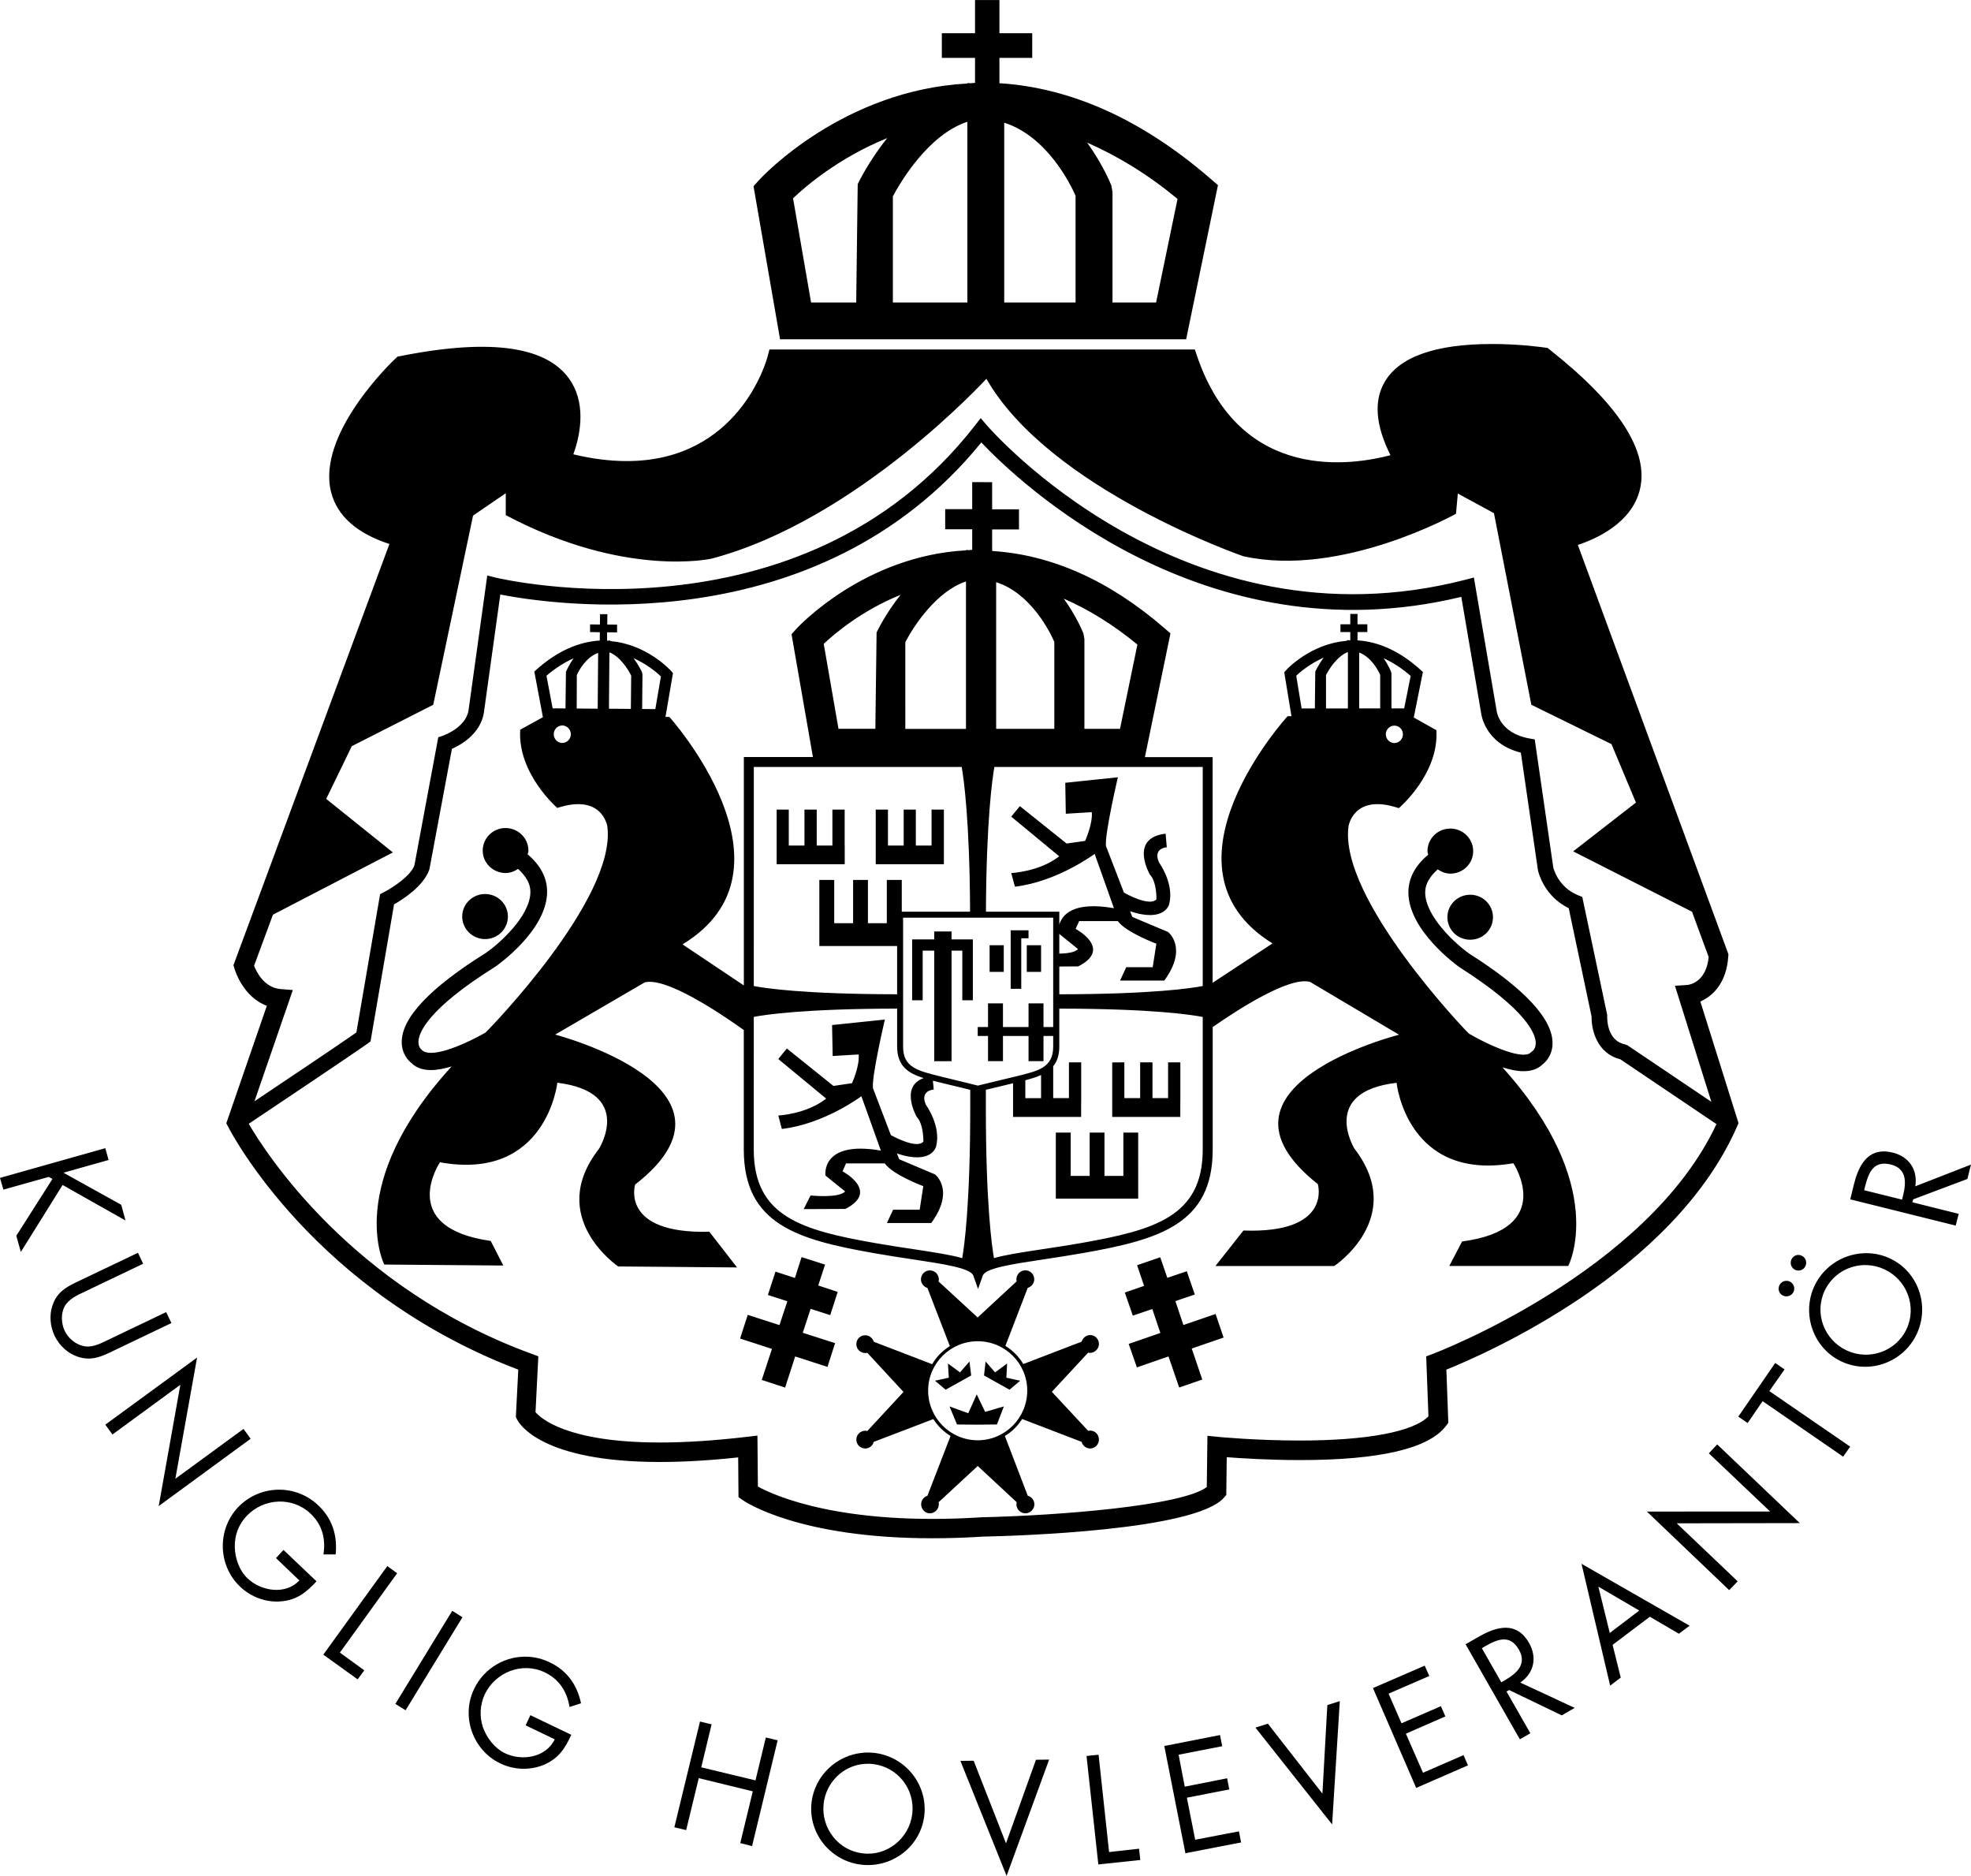
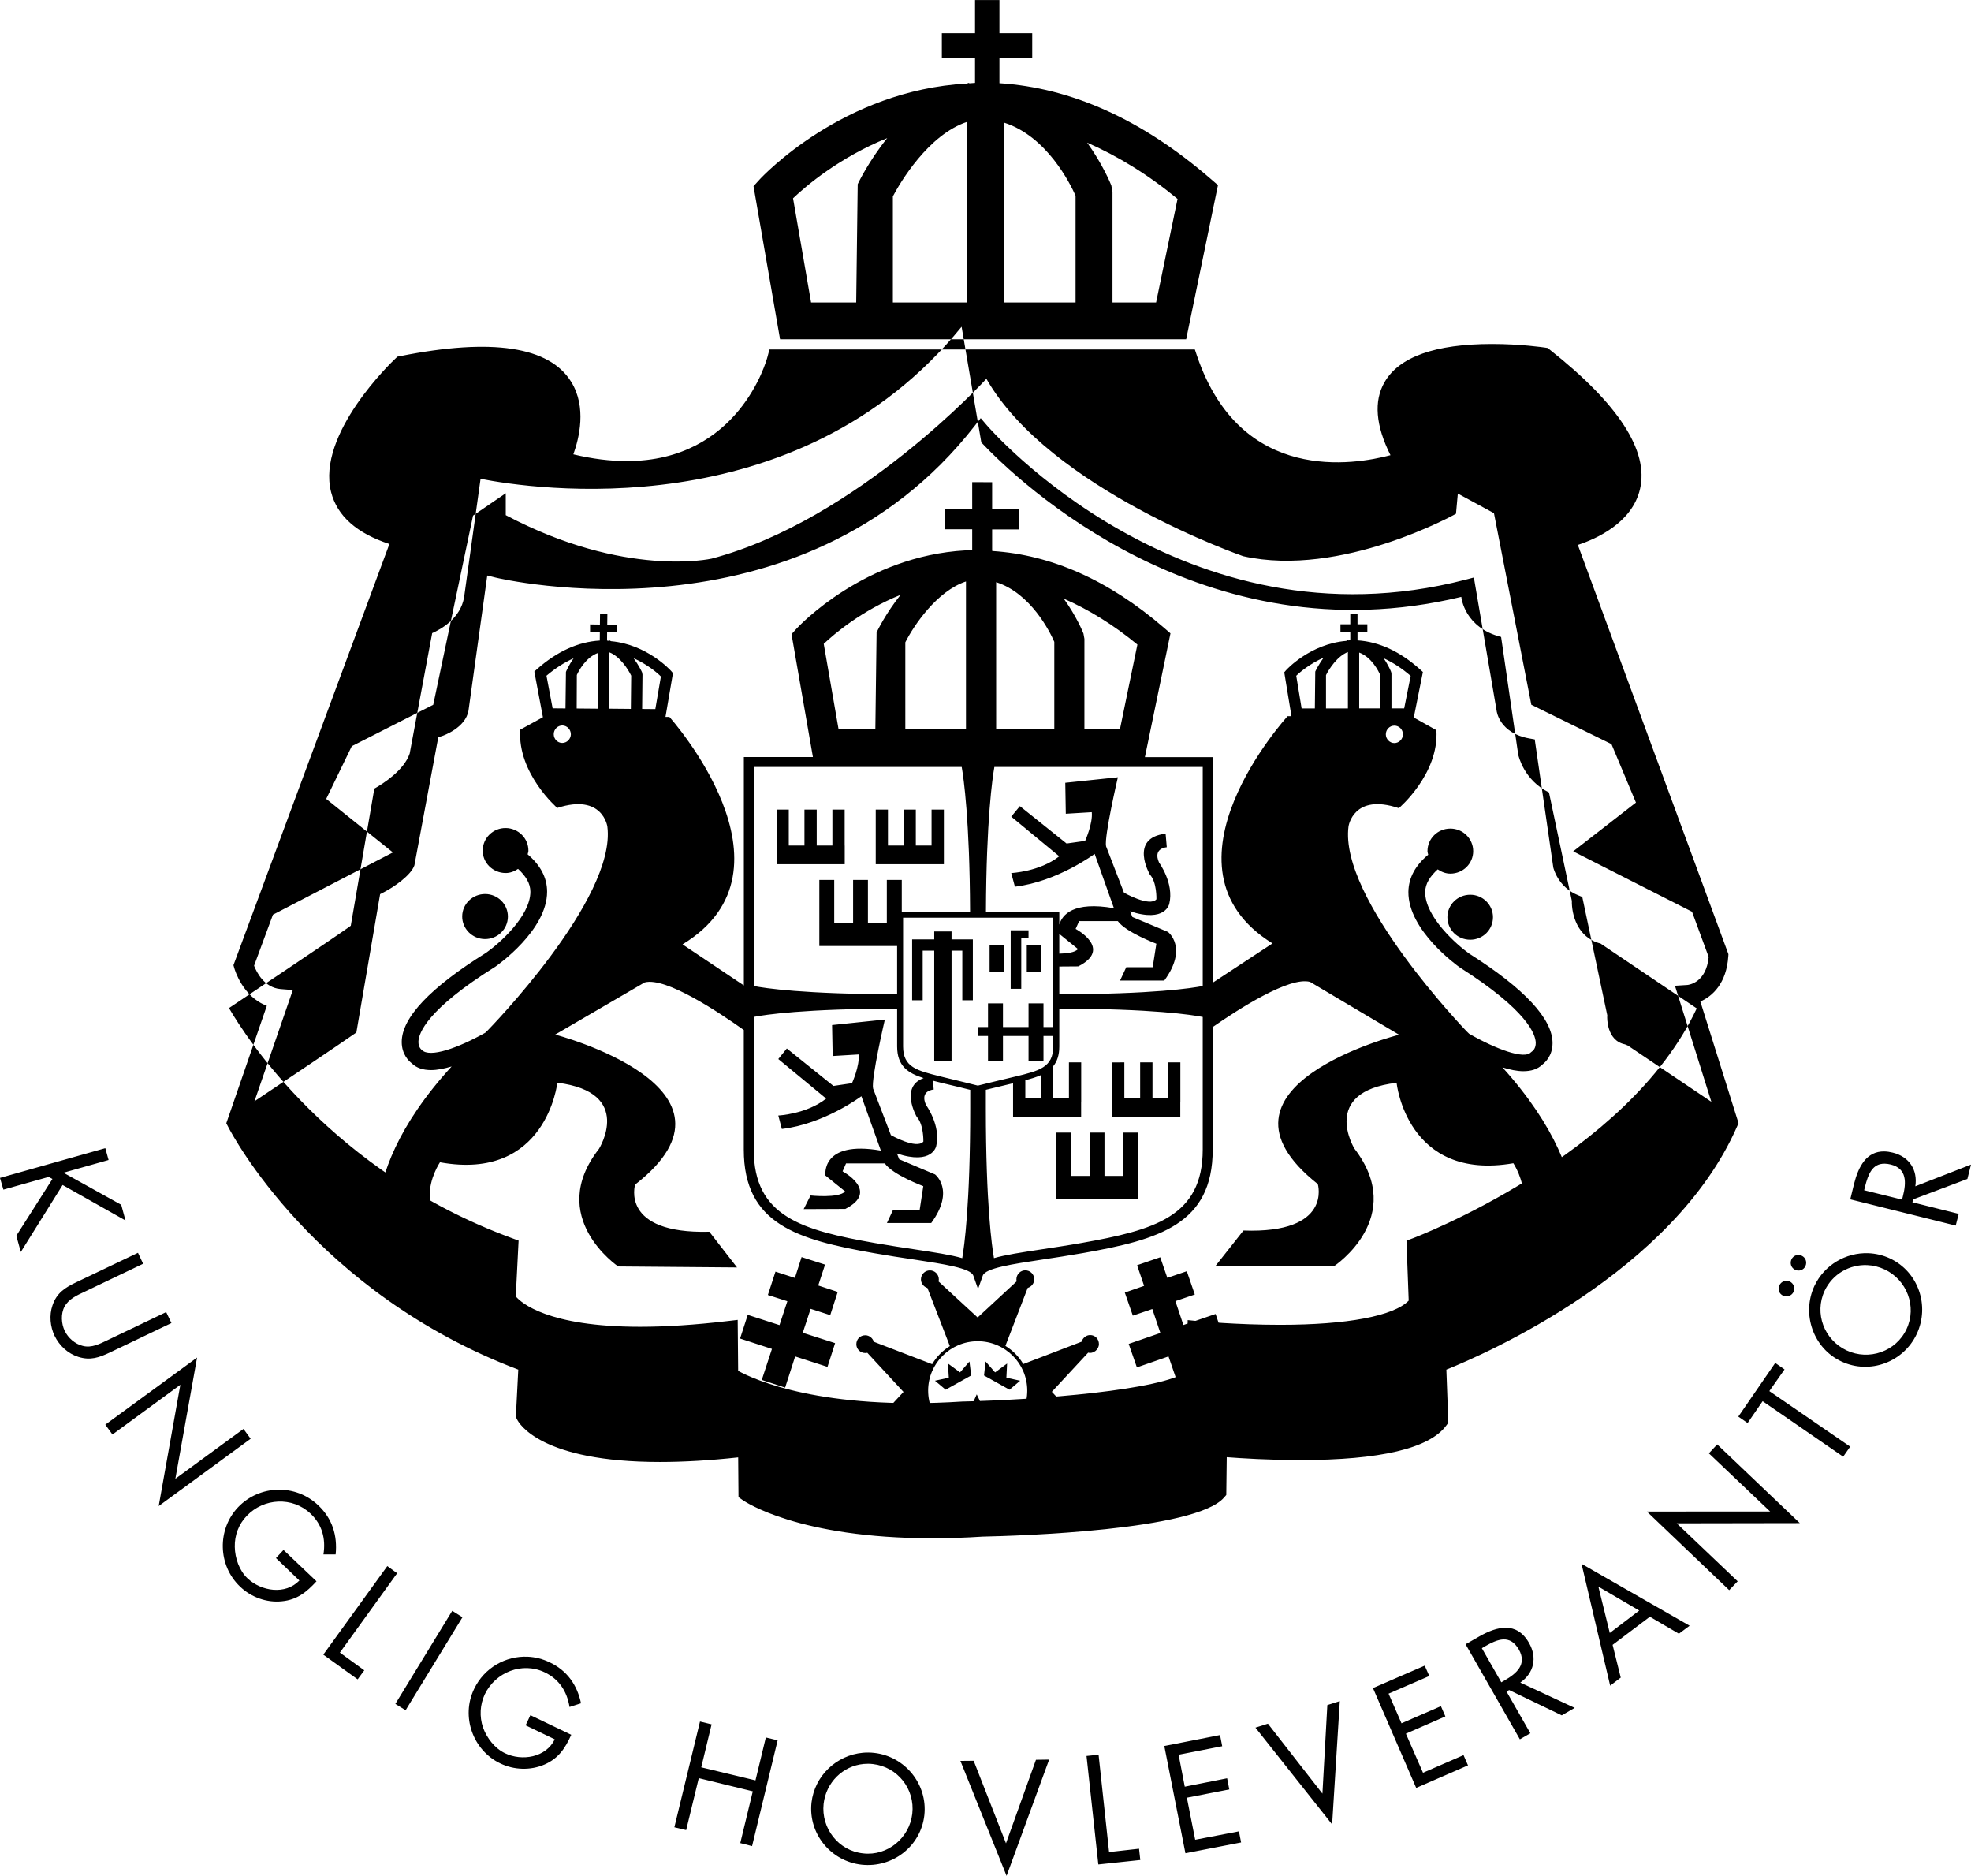
<svg xmlns="http://www.w3.org/2000/svg" xml:space="preserve" version="1.1" viewBox="0 0 300.55 285.99" fill="currentColor">
-   <path d="M148.679.005V5.065h-5.061v3.76h5.061v3.811c-.31.01-.591.058-.891.068l-.019-.08c-.12.02-.22.091-.34.111-18.84 1.04-31.079 14.059-31.609 14.639l-.92 1.012 4.049 23.34h61.92v.01l4.852-23.51-1.25-1.08C174.09 18.195 163.31 13.374 152.4 12.684V8.825h5v-3.76h-5V.005ZM147.509 18.565V46.114H136.15V29.934c1.08-2.04 5.359-9.399 11.359-11.369zm5.621.139c6.47 2.06 10.059 9.271 10.879 11.131V46.114h-10.879zm-17.842 2.352c-2.8 3.48-4.37 6.75-4.5 7.02l-.229 18.039h-6.881l-2.75-15.889c2-1.9 7.099-6.24 14.359-9.17zm30.49.689c4.63 2.03 9.231 4.82 13.781 8.58l-3.271 15.789h-6.648V29.265l-.18-1c-.1-.26-1.322-3.24-3.682-6.52zm61.73 30.699c-8.65 0-14.171 1.96-16.391 5.83-1.66 2.88-1.35 6.611.91 11.121-5.43 1.43-22.79 4.528-29.49-15.102l-.34-1.01h-64.869l-.291 1.102c-.17.65-4.409 15.908-21.459 15.908-2.54 0-5.28-.339-8.15-1.029.89-2.47 2.049-7.19-.311-11.02-3.31-5.41-12.08-6.751-26.09-3.951l-.42.08-.309.291c-.5.46-12.061 11.499-9.811 20.359.92 3.62 3.901 6.28 8.891 7.91L35.599 147.145l.131.459c.06.2 1.259 4.36 4.959 5.73l-6.18 17.91.291.561c.53 1.04 13.239 25.23 44.229 37l-.369 7.209.16.34c.32.67 3.661 6.531 21.811 6.531 3.61 0 7.62-.231 11.93-.701l.049 6.061.621.439c.34.24 8.53 5.83 28.9 5.83 2.5 0 5.109-.08 7.709-.25 5.38-.11 32.441-.949 36.791-5.939l.359-.41.07-5.76c2.22.17 6.47.439 11.16.439 12.24 0 19.748-1.77 22.318-5.27l.311-.42-.299-8.1c5.86-2.35 34.6-14.84 44.33-37.07l.219-.51-5.82-18.541c1.87-.81 4-2.8 4.26-6.9l.021-.309-22.961-62.4c2.8-.92 8.28-3.35 9.48-8.52 1.36-5.82-3.28-12.97-13.77-21.25l-.311-.25-.391-.061c-.15-.02-3.69-.551-8.1-.551zm-77.1 5.301c9.65 16.86 39.16 27.049 39.16 27.049 14.97 3.34 32.449-6.469 32.449-6.469l.281-3.08 5.51 2.99 5.699 29.209 12.221 6 3.73 8.91-9.57 7.439 18.119 9.201 2.541 6.9c-.37 3.89-2.97 4.24-3.25 4.27l-1.891.119 5.551 17.691-12.74-8.58-.432-.18c-2.83-.57-2.719-4.121-2.709-4.271l.01-.16-3.811-18.039-.59-.24c-3.13-1.24-3.82-4.2-3.83-4.25l-2.83-19.529-.84-.15c-4.52-.82-4.959-4.06-4.979-4.27l-3.461-20.262-1.25.33c-43.05 11.12-72.71-23.18-73-23.52l-.949-1.109L148.65 64.895C122 99.095 76.06 88.176 75.58 88.056l-1.279-.32-2.861 20.59c-.45 2.66-3.899 3.83-3.939 3.85l-.67.221-3.641 19.529c-.51 1.51-3.149 3.329-4.699 4.119l-.529.271-3.621 21.09c-2.7 1.89-10.889 7.38-15.539 10.49l5.85-16.961-1.881-.15c-2.48-.22-3.639-2.569-4.029-3.559l2.879-7.781 18.291-9.49-10.17-8.16 3.9-8.039 12.42-6.311 6.07-28.84 4.988-3.41v3.34c18.18 9.63 31.381 6.631 31.381 6.631 22.18-5.85 41.91-27.42 41.91-27.42zm-.77 9.709c5.49 5.81 33.809 33.031 73.189 23.541l3.01 17.641c.02.2.53 4.699 6.07 6.109l2.609 17.93c.03.17.871 3.929 4.691 5.779l3.488 16.531c-.05 1.98.811 5.62 4.371 6.5l14.67 9.889c-10.55 22.58-42.92 34.911-43.25 35.031l-1.01.379.34 9.141c-2.29 2.35-9.359 3.689-19.609 3.689-6.68 0-12.42-.549-12.48-.559l-1.611-.16-.1 7.809c-3.77 2.88-22.74 4.351-34.32 4.611-21.34 1.37-31.619-3.31-34.129-4.68l-.07-7.771-1.65.191c-4.84.57-9.28.859-13.23.859-14.11 0-18.149-3.671-18.959-4.631l.43-8.51-1.029-.379c-27.49-10.07-40.631-30.77-43.131-35.07 3.74-2.5 15.55-10.4 18.17-12.26l.4-.291 3.59-20.9c1.33-.75 4.531-2.79 5.391-5.35l3.43-18.359c1.36-.6 4.329-2.26 4.869-5.48l2.51-18.049c7.7 1.52 48.222 7.718 73.352-23.182zm-1.391 6.051v4.119h-4.119v3.07h4.119v3.131c-.24 0-.471.051-.711.061l-.01-.07c-.1.02-.189.07-.289.09-15.37.85-25.361 11.479-25.791 11.949l-.75.83 3.262 18.73h-10.531v34.82l-9.35-6.26c18.85-11.46-2.01-34.682-2.01-34.682h-.59l1.139-6.67-.26-.309c-.16-.18-3.71-4.061-9.17-4.561-.12-.03-.21-.13-.33-.15l-.02.1c-.1-.01-.17-.039-.27-.049l.01-1.26 1.52.019v-1.18l-1.5-.019.02-1.58h-1.119l-.02 1.58-1.5-.021v1.17l1.49.021-.01 1.27c-3.26.19-6.501 1.63-9.621 4.4l-.359.33 1.309 6.959-3.459 1.9c-.44 6.68 5.65 11.93 5.65 11.93 6.94-2.26 7.639 2.85 7.639 2.85 1.39 11.04-18.229 31.041-18.229 31.041-.14.13-.251.249-.391.379-4.13 2.32-8.48 3.881-9.68 2.621-.05-.04-.54-.411-.51-1.281.04-1.25 1.269-4.88 11.729-11.41.33-.23 7.891-5.54 7.891-11.43 0-2.16-1.039-4.059-2.969-5.699.03-.18.119-.339.119-.529.02-1.91-1.529-3.45-3.449-3.48-1.94-.02-3.501 1.51-3.521 3.42-.02 1.87 1.531 3.419 3.471 3.439.73.01 1.37-.259 1.92-.629 1.15 1.06 1.881 2.189 1.881 3.479 0 3.78-4.9 8.021-6.74 9.301-8.54 5.32-12.871 9.9-12.881 13.6 0 1.89 1.08 2.91 1.51 3.24.75.75 1.781 1.051 2.971 1.051.96 0 2.029-.231 3.129-.551-16.52 18.05-10.27 30.199-10.27 30.199l18.15.15-1.92-3.75c-14.45-2.04-7.74-11.99-7.74-11.99 16.25 2.94 17.9-12.129 17.9-12.129 11.75 1.46 6.35 10.08 6.35 10.08-8.16 10.43 2.93 17.93 2.93 17.93l18.121.15-4.221-5.441c-13.65.35-11.32-7.189-11.32-7.189 18.96-14.76-12.189-22.869-12.189-22.869l13.641-7.951c3.2-.87 11.339 4.56 15.119 7.25v18.24c0 11.39 8.201 13.72 19.791 15.77 2.2.39 4.248.701 6.078.971 4.68.71 8.721 1.321 9.131 2.471l.721 2.039.719-2.039c.4-1.15 4.451-1.751 9.141-2.461 1.85-.28 3.911-.59 6.131-.98 11.59-2.05 19.789-4.38 19.789-15.77v-18.689c3.92-2.73 11.73-7.751 14.85-6.881l13.57 8.051s-31.221 7.87-12.391 22.77c0 0 2.28 7.57-11.34 7.08l-4.27 5.41h18.121s11.148-7.4 3.068-17.9c0 0-5.308-8.659 6.432-10.029 0 0 1.549 15.08 17.809 12.26 0 0 6.64 10.02-7.82 11.93l-1.949 3.73H239.14s6.359-12.1-10.031-30.27c1.11.34 2.2.58 3.18.58 1.16 0 2.17-.291 2.91-1.021.43-.33 1.531-1.34 1.541-3.24.02-3.71-4.271-8.32-12.711-13.67-1.88-1.33-6.749-5.609-6.709-9.389.01-1.28.76-2.401 1.91-3.451.56.38 1.2.65 1.93.65 1.93 0 3.48-1.53 3.48-3.42 0-1.91-1.56-3.449-3.48-3.449-1.94 0-3.49 1.539-3.49 3.449 0 .19.079.361.109.541-1.94 1.61-2.99 3.5-3.02 5.66-.05 5.89 7.47 11.26 7.84 11.52 10.35 6.58 11.55 10.22 11.58 11.48.02.87-.46 1.25-.5 1.27l-.26.209c-1.01 1.08-5.3-.5-9.4-2.85-.15-.14-.27-.27-.42-.41 0 0-19.449-20.179-17.969-31.209 0 0 .74-5.111 7.67-2.771 0 0 6.149-5.199 5.729-11.889l-3.449-1.93 1.391-6.941-.361-.33c-3.11-2.81-6.329-4.28-9.609-4.49v-1.27h1.5v-1.18h-1.5v-1.58H205.9v1.58h-1.5v1.18h1.5v1.24c-.1 0-.18.041-.27.051l-.021-.102c-.12.03-.21.12-.33.16-5.46.46-9.039 4.31-9.189 4.49l-.26.301 1.1 6.689h-.59s-21.051 23.031-2.301 34.641l-9.129 6v-34.4h-10.33l3.9-18.869-1.02-.881c-8.43-7.27-17.191-11.09-26.051-11.67-.04-.01-.071-.019-.121-.029v-3.26h4.092v-3.07h-4.092v-4.141zm-.949 15.141v22.479h-9.25V97.925c1.28-2.54 4.8-7.809 9.25-9.279zm4.6.109c5.28 1.68 8.209 7.57 8.869 9.1v13.26H151.9Zm-14.57 1.93c-2.28 2.84-3.55 5.51-3.66 5.73l-.189 14.689h-5.621l-2.25-12.949c1.63-1.53 5.791-5.081 11.721-7.471zm24.881.58c3.77 1.65 7.519 3.94 11.229 7l-2.65 12.85h-5.43V97.395l-.148-.811c-.08-.22-1.07-2.64-3-5.32zm43.328 8.141v8.6h-3.34v-5.08c.47-.96 1.75-2.92 3.34-3.52zm-112.609.049c1.58.6 2.86 2.581 3.32 3.551l-.051 5.07-3.34-.031zm114.33.031c1.88.69 2.971 2.85 3.201 3.41v5.1h-3.201zm-116.049.049-.07 8.51-3.201-.029.021-5.109c.25-.57 1.36-2.711 3.25-3.371zm110.639.721c-.79 1.06-1.249 2.041-1.289 2.131l-.061 5.619h-2.02l-.82-4.98c.58-.58 2.109-1.85 4.189-2.77zm-105.23.09c2.08.94 3.6 2.211 4.16 2.791l-.85 4.969-2.01-.019.051-5.25-.07-.35c-.03-.08-.501-1.071-1.281-2.141zm114.361 0c1.39.64 2.769 1.519 4.129 2.699l-.99 4.951h-1.939v-5.27l-.049-.281c-.03-.09-.43-1.06-1.15-2.1zm-123.51.01c-.73 1.03-1.14 1.99-1.17 2.08l-.07 5.57-1.961-.019-.939-4.971c1.38-1.17 2.761-2.04 4.141-2.66zm-1.711 10.24c.36.015.684.17.916.414.233.244.375.575.375.945-.01.355-.158.683-.395.922-.118.119-.258.216-.414.283-.156.067-.329.105-.512.105-.18 0-.351-.039-.506-.107-.155-.069-.294-.167-.41-.289-.233-.244-.375-.578-.375-.943.005-.365.15-.696.387-.936.118-.12.258-.217.416-.285.158-.068.333-.107.518-.109zm126.859.029c.73 0 1.311.59 1.311 1.33 0 .71-.581 1.33-1.311 1.33-.71 0-1.299-.62-1.299-1.33 0-.74.589-1.33 1.299-1.33zm-97.67 6.301h31.699c.295 1.694 1.222 8.054 1.277 22.061h-10.416v-4.84h-2.279v6.6h-2.881v-6.6h-2.26v6.6h-2.879v-6.6h-2.271V144.226h11.861v7.355c-14.254-.016-20.178-.932-21.857-1.258l.006-33.389zm36.68 0H183.4v33.395c-1.634.32-7.536 1.245-21.871 1.262v-4.234l2.891-.021c5.31-2.69-.4-5.711-.4-5.711l.531-1.189h5.898c1.23 1.7 5.881 3.449 5.881 3.449l-.561 3.58h-4.029l-.947 2.031h6.746c3.69-5.03.561-7.41.561-7.41l-5.43-2.281-.35-.869c5.42 1.79 5.98-1.15 5.98-1.15.76-3.11-1.561-6.279-1.561-6.279-.99-2.23 1.18-2.33 1.18-2.33l-.18-2.07c-5.64.65-2.4 6.23-2.4 6.23 1.09 1.16 1 3.77 1 3.77-1.05 1.22-4.949-1.01-4.949-1.01l-2.73-7.07c-.31-1.48 1.801-10.52 1.801-10.52l-8.021.84.08 4.721 3.961-.24c.18 1.72-1.01 4.379-1.01 4.379l-2.83.4-7.121-5.699-1.32 1.6 7.32 6.049c-3.01 2.36-7.32 2.551-7.32 2.551l.561 2.08c6.48-.76 12.16-5 12.16-5l2.939 8.279c-6.209-1.09-7.891 1.008-8.33 2.5v-1.969h-11.186c.056-14.006.988-20.366 1.285-22.061zm19.164 32.561h-.004v.01zm-52.363-26.061V131.755h10.381v-2.85h-.01v-5.48h-1.871v5.48h-2.391v-5.48h-1.869v5.48h-2.391v-5.48zm15.109 0V131.755h10.391v-8.33h-1.879v5.48H139.65v-5.48h-1.85v5.48H135.4v-5.48zm-59.539 12.869c-1.92-.01-3.5 1.5-3.52 3.4-.02 1.88 1.529 3.451 3.449 3.471 1.94.02 3.5-1.5 3.52-3.4.02-1.91-1.529-3.451-3.449-3.471zm150.189.111c-1.94 0-3.479 1.55-3.479 3.42 0 1.91 1.539 3.439 3.479 3.439 1.93 0 3.471-1.529 3.471-3.439 0-1.87-1.541-3.42-3.471-3.42zm-86.479 3.5h22.889v16.67h-1.48v-3.609h-2.279v3.609h-3.9v-3.609h-2.279v3.609h-1.57v1.359h1.57v3.84h2.279v-3.84h3.9v3.84h2.279v-3.84h1.48v1.621c0 3.17-2.15 3.689-5.73 4.559l-.43.102c-2.64.62-4.82 1.169-5.33 1.289-.51-.13-2.76-.689-5.26-1.289l-.52-.131c-3.5-.87-5.619-1.391-5.619-4.541zm16.408 1.92V150.745h1.611v-7.701h1.109v-1.219h-1.109zm-11.658.18v1.211h-3.371v9.279h1.609v-7.57h1.762v16.859h2.639v-16.859h1.641v7.57h1.609v-9.279h-3.25v-1.211zm19.068.371 2.852 2.309c-.445.523-1.683.674-2.852.701zM150.9 144.104v4.061h2.16v-4.061zm5.67 0v4.061h2.18v-4.061zm-19.77 9.664v5.775c0 2.977 1.662 4.073 4.041 4.818-3.694 1.324-1.053 5.902-1.053 5.902 1.09 1.18 1.012 3.779 1.012 3.779-1.05 1.23-4.951-.988-4.951-.988l-2.719-7.111c-.31-1.5 1.799-10.51 1.799-10.51l-8.049.84.09 4.721 3.959-.24c.19 1.73-1.01 4.381-1.01 4.381l-2.83.42-7.109-5.711-1.301 1.609 7.301 6.031c-3.01 2.38-7.301 2.58-7.301 2.58l.541 2.049c6.48-.75 12.129-4.99 12.129-4.99l2.971 8.291c-9.22-1.61-8.451 3.801-8.451 3.801l3 2.42c-.95 1.08-5.27.619-5.27.619l-1.049 2.08 6.35-.029c5.3-2.69-.42-5.73-.42-5.73l.529-1.211h5.91c1.21 1.74 5.869 3.471 5.869 3.471l-.549 3.59h-4.051l-.945 2.029h6.756c3.69-5.03.58-7.41.58-7.41l-5.461-2.309-.35-.881c5.42 1.81 5.99-1.129 5.99-1.129.76-3.1-1.561-6.281-1.561-6.281-1-2.22 1.182-2.34 1.182-2.34l-.127-1.348c.285.073.568.146.865.219l.512.129c1.929.452 3.37.809 4.318 1.047v2.764c0 14.8-.925 21.196-1.221 22.895-1.75-.508-4.176-.872-7.209-1.334-1.83-.27-3.859-.581-6.049-.961-11.19-1.97-18.531-4.03-18.531-14.26l.004-20.225c1.72-.333 7.669-1.246 21.857-1.262zm-1.557 32.686h-.014v.031zm26.285-32.686c14.328.017 20.236.95 21.871 1.271v20.205c0 10.22-7.341 12.28-18.531 14.26-2.21.39-4.26.691-6.1.971-3.026.461-5.449.824-7.201 1.33-.3-1.706-1.238-8.109-1.238-22.891v-2.77c.917-.225 2.269-.555 4.15-.998v5.137h10.379v-2.309h.01v-6.01h-1.869v5.449h-2.4v-4.859c.588-.719.93-1.673.93-3.012zm8.07 8.197v8.318h10.381v-2.309h.01v-6.01h-1.871v5.449h-2.379v-5.449h-1.881v5.449h-2.41v-5.449zm-10.85 1.93v3.52h-2.4v-2.73c.879-.228 1.693-.472 2.4-.789zm2.25 8.77v10.07h12.561V172.665h-2.26v6.609h-2.881v-6.609h-2.26v6.609h-2.891v-6.609zm-144.939 2.379-16.061 4.531.52 1.789 6.91-1.939.57.311-5.51 8.66.689 2.469 6.371-10.209 9.59 5.41-.65-2.391-8.811-4.891 6.881-1.939zm271.287.494c-2.726-.054-3.972 2.308-4.637 4.977l-.57 2.33 16.08 4 .459-1.789-7.061-1.762.121-.449 8.26-3.109.551-2.191-8.49 3.311c.39-2.52-.951-4.529-3.451-5.139-.453-.113-.872-.17-1.262-.178zm.072 1.867c.276.007.578.048.91.129 2.47.62 2.36 2.78 1.84 4.82l-.131.531-5.779-1.432.131-.539c.481-1.881 1.1-3.556 3.029-3.51zM21.039 190.995l-9.389 4.48c-1.72.82-3.01 1.629-3.65 3.549-.51 1.49-.35 3.201.32 4.621.73 1.5 2.029 2.719 3.629 3.219 1.83.58 3.161.1 4.801-.67l9.391-4.49-.801-1.67-8.93 4.271c-1.17.56-2.451 1.239-3.791.879-1.17-.28-2.23-1.209-2.75-2.289-.52-1.09-.62-2.611-.02-3.711.64-1.16 1.931-1.73 3.041-2.25l8.939-4.27zm263.816.059c-3.378-.111-6.671 1.777-8.186 5.002-1.99 4.3-.16 9.52 4.15 11.52 4.34 2.01 9.459.069 11.459-4.211 2.01-4.31.24-9.48-4.08-11.51-1.083-.505-2.218-.764-3.344-.801zm-11.018.332c-.282.104-.528.319-.668.619-.27.61-.03 1.3.57 1.59.61.27 1.3.02 1.57-.58.27-.6.03-1.3-.58-1.58-.29-.145-.61-.153-.893-.049zm-151.607.26-1.02 3.18-2.961-.961-1.16 3.561 2.971.949-1.201 3.641-4.84-1.561-1.17 3.611 4.861 1.58-1.551 4.729 3.561 1.17 1.529-4.75 4.93 1.592 1.16-3.621-4.93-1.58 1.199-3.65 2.99.961 1.141-3.541-2.971-.979 1.041-3.182zm54.689.029-3.529 1.211 1.07 3.148-2.941 1.021 1.221 3.52 2.971-1.01 1.229 3.65-4.83 1.67 1.25 3.58 4.82-1.672 1.631 4.74 3.52-1.219-1.609-4.721 4.859-1.68-1.221-3.59-4.91 1.68-1.219-3.641 2.959-1.01-1.219-3.549-2.971 1.01zm107.805 1.195c.89.039 1.787.252 2.645.654 3.41 1.59 4.962 5.67 3.352 9.1-1.6 3.42-5.721 4.85-9.141 3.25-3.41-1.6-4.96-5.63-3.35-9.09 1.222-2.587 3.823-4.032 6.494-3.914zm-128.385.795c-.74 0-1.35.619-1.35 1.369 0 .12.019.221.039.311l-5.949 5.51-5.971-5.5c.03-.09.051-.191.051-.311 0-.76-.611-1.369-1.371-1.369-.75 0-1.359.619-1.359 1.369 0 .61.43 1.141.99 1.311l3.42 8.861c-1.12.7-2.029 1.62-2.699 2.76l-8.9-3.42c-.17-.56-.691-.99-1.291-.99-.78 0-1.369.589-1.369 1.369 0 .74.609 1.34 1.369 1.34.11 0 .211-.009.301-.039l5.52 5.969-5.52 5.961c-.09-.03-.191-.051-.301-.051-.75-0-1.369.612-1.369 1.352 0 .76.599 1.359 1.369 1.359.61 0 1.131-.43 1.291-1.01l9.08-3.471c.68 1.06 1.549 1.92 2.629 2.57l-3.529 9.119c-.55.17-.959.691-.959 1.301 0 .75.608 1.381 1.328 1.381.74 0 1.371-.641 1.371-1.381 0-.11-.011-.211-.041-.311l5.971-5.529 5.949 5.529c-.03.1-.049.201-.049.311 0 .75.629 1.381 1.369 1.381.74 0 1.371-.641 1.371-1.381 0-.61-.42-1.141-1.01-1.301l-3.49-9.109c1.08-.65 1.959-1.53 2.639-2.59l9.061 3.48c.16.58.681 1.01 1.301 1.01.74 0 1.34-.609 1.34-1.359 0-.76-.6-1.371-1.34-1.371-.11 0-.211.021-.301.041l-5.539-5.951 5.539-5.969c.79.21 1.641-.471 1.641-1.311 0-.77-.59-1.371-1.34-1.371-.61 0-1.131.44-1.301 1.01l-8.891 3.41c-.68-1.14-1.599-2.07-2.729-2.77l3.4-8.84c.57-.17 1-.701 1-1.311 0-.76-.611-1.369-1.371-1.369zm115.67 1.668c-.285.101-.53.311-.67.611-.3.6-.05 1.31.57 1.59.59.26 1.3.01 1.58-.58.27-.6.03-1.29-.57-1.58-.3-.135-.625-.142-.91-.041zm-122.92 9.143c4.17 0 7.551 3.38 7.551 7.52 0 4.18-3.381 7.58-7.551 7.58s-7.561-3.4-7.561-7.58c0-4.14 3.391-7.52 7.561-7.52zm-119.039 2.49-13.99 10.229 1.09 1.5 10.35-7.58-3.301 18.49 14.021-10.26-1.09-1.5-10.391 7.6zm117.779.6-1.439 1.66-1.84-1.352.129 2.16-2.109.461 1.629 1.369 3.891-2.17zm2.459 0-.238 2.129 3.889 2.17 1.621-1.369-2.1-.461.109-2.16-1.83 1.352zm120.41.219-5.629 8.182 1.42.979 2.289-3.33 12.281 8.461 1.07-1.531-12.33-8.469 2.318-3.301zm-121.76 4.791-1.289 2.879-2.861-1.039 1.141 2.75 3.01.029 3.08-.029 1.051-2.75-2.85.83zm112.91 7.629-1.27 1.361 9.34 8.869-18.789.01 12.549 11.98 1.291-1.35-9.291-8.84 18.77-.031zm-219.48 6.906c-2.219.051-4.418.949-6.068 2.674-3.21 3.39-3.091 8.882.309 12.102 1.67 1.61 4.052 2.478 6.352 2.238 2.33-.22 3.779-1.389 5.299-3.049l-5.029-4.781-1.15 1.24 3.57 3.42c-2.14 2.23-5.81 1.65-7.91-.33-1.26-1.2-1.909-3.079-1.939-4.799-.04-1.76.6-3.47 1.83-4.73 2.58-2.72 6.959-2.96 9.719-.34 1.78 1.68 2.341 3.831 1.971 6.221h1.859c.29-2.88-.509-5.451-2.629-7.461-1.725-1.66-3.963-2.456-6.182-2.404zm198.791 11.295 4.369 18.58 1.611-1.23-1.24-4.99 5.68-4.289 4.43 2.59 1.631-1.221zm-182.1.35-9.76 13.5 5.238 3.77 1.012-1.379-3.721-2.701 8.73-12.1zm184.67 3.131 6.23 3.648-4.49 3.42zm-174.77 3.689-8.672 14.189 1.561.971 8.67-14.18zm160.725 2.58c-1.32-.031-2.75.545-4.125 1.33l-2.08 1.189 8.279 14.49 1.6-.92-3.639-6.371.41-.219 8.02 3.859 1.969-1.141-8.299-3.859c2.1-1.45 2.61-3.819 1.33-6.049-.935-1.64-2.145-2.279-3.465-2.311zm-.447 1.783c.885-.034 1.696.371 2.381 1.566 1.26 2.25-.379 3.639-2.209 4.689l-.48.281-2.969-5.201.459-.27c.975-.56 1.933-1.033 2.818-1.066zm-148.752 2.637c-3.359-.161-6.641 1.675-8.186 4.9-2.04 4.19-.2 9.379 4 11.369 2.09 1.01 4.608 1.09 6.738.16 2.13-.93 3.16-2.489 4.07-4.529l-6.229-2.99-.73 1.549 4.439 2.131c-1.33 2.78-5 3.369-7.59 2.119-1.57-.75-2.77-2.33-3.35-3.93-.56-1.67-.461-3.471.279-5.061 1.63-3.37 5.701-4.98 9.131-3.34 2.21 1.05 3.399 2.911 3.789 5.281l1.75-.561c-.59-2.81-2.139-5.01-4.789-6.25-1.075-.52-2.205-.796-3.324-.85zm136.764 1.359-7.891 3.42 6.59 15.221 7.9-3.439-.68-1.561-6.18 2.689-2.609-5.959 6.02-2.631-.68-1.561-6.01 2.611-1.971-4.521 6.209-2.689zm-12.949 5.41-1.9.6-.75 13.5-8.311-10.66-1.9.602 11.691 14.75zm-97.561 3.109-3.91 16.121 1.801.43 1.92-7.92 8.238 2.01-1.908 7.891 1.799.459 3.9-16.129-1.801-.43-1.58 6.539-8.27-1.99 1.58-6.549zm79.299 2.061-8.5 1.67 3.221 16.35 8.49-1.648-.33-1.691-6.67 1.281-1.27-6.41 6.469-1.26-.33-1.701-6.459 1.281-.939-4.871 6.648-1.299zm-54.473 2.701c-3.994.362-7.354 3.489-7.826 7.619-.51 4.74 2.98 8.939 7.65 9.449 4.71.51 9.019-2.799 9.559-7.539.52-4.74-2.949-8.98-7.639-9.51-.59-.066-1.174-.071-1.744-.019zm35.953.299-1.84.189 1.801 16.541 6.4-.68-.191-1.721-4.57.51zm-7.539.74-2.01.029-4.57 12.74-4.93-12.59-2.021.019 7.041 17.531zm-28.271.664c.453-.042.918-.038 1.391.016 3.79.43 6.44 3.83 6.01 7.57-.42 3.7-3.79 6.491-7.5 6.051-3.75-.39-6.42-3.831-6.02-7.551.367-3.272 2.948-5.795 6.119-6.086z" />
+   <path d="M148.679.005V5.065h-5.061v3.76h5.061v3.811c-.31.01-.591.058-.891.068l-.019-.08c-.12.02-.22.091-.34.111-18.84 1.04-31.079 14.059-31.609 14.639l-.92 1.012 4.049 23.34h61.92v.01l4.852-23.51-1.25-1.08C174.09 18.195 163.31 13.374 152.4 12.684V8.825h5v-3.76h-5V.005ZM147.509 18.565V46.114H136.15V29.934c1.08-2.04 5.359-9.399 11.359-11.369zm5.621.139c6.47 2.06 10.059 9.271 10.879 11.131V46.114h-10.879zm-17.842 2.352c-2.8 3.48-4.37 6.75-4.5 7.02l-.229 18.039h-6.881l-2.75-15.889c2-1.9 7.099-6.24 14.359-9.17zm30.49.689c4.63 2.03 9.231 4.82 13.781 8.58l-3.271 15.789h-6.648V29.265l-.18-1c-.1-.26-1.322-3.24-3.682-6.52zm61.73 30.699c-8.65 0-14.171 1.96-16.391 5.83-1.66 2.88-1.35 6.611.91 11.121-5.43 1.43-22.79 4.528-29.49-15.102l-.34-1.01h-64.869l-.291 1.102c-.17.65-4.409 15.908-21.459 15.908-2.54 0-5.28-.339-8.15-1.029.89-2.47 2.049-7.19-.311-11.02-3.31-5.41-12.08-6.751-26.09-3.951l-.42.08-.309.291c-.5.46-12.061 11.499-9.811 20.359.92 3.62 3.901 6.28 8.891 7.91L35.599 147.145l.131.459c.06.2 1.259 4.36 4.959 5.73l-6.18 17.91.291.561c.53 1.04 13.239 25.23 44.229 37l-.369 7.209.16.34c.32.67 3.661 6.531 21.811 6.531 3.61 0 7.62-.231 11.93-.701l.049 6.061.621.439c.34.24 8.53 5.83 28.9 5.83 2.5 0 5.109-.08 7.709-.25 5.38-.11 32.441-.949 36.791-5.939l.359-.41.07-5.76c2.22.17 6.47.439 11.16.439 12.24 0 19.748-1.77 22.318-5.27l.311-.42-.299-8.1c5.86-2.35 34.6-14.84 44.33-37.07l.219-.51-5.82-18.541c1.87-.81 4-2.8 4.26-6.9l.021-.309-22.961-62.4c2.8-.92 8.28-3.35 9.48-8.52 1.36-5.82-3.28-12.97-13.77-21.25l-.311-.25-.391-.061c-.15-.02-3.69-.551-8.1-.551zm-77.1 5.301c9.65 16.86 39.16 27.049 39.16 27.049 14.97 3.34 32.449-6.469 32.449-6.469l.281-3.08 5.51 2.99 5.699 29.209 12.221 6 3.73 8.91-9.57 7.439 18.119 9.201 2.541 6.9c-.37 3.89-2.97 4.24-3.25 4.27l-1.891.119 5.551 17.691-12.74-8.58-.432-.18c-2.83-.57-2.719-4.121-2.709-4.271l.01-.16-3.811-18.039-.59-.24c-3.13-1.24-3.82-4.2-3.83-4.25l-2.83-19.529-.84-.15c-4.52-.82-4.959-4.06-4.979-4.27l-3.461-20.262-1.25.33c-43.05 11.12-72.71-23.18-73-23.52l-.949-1.109L148.65 64.895C122 99.095 76.06 88.176 75.58 88.056l-1.279-.32-2.861 20.59c-.45 2.66-3.899 3.83-3.939 3.85l-.67.221-3.641 19.529c-.51 1.51-3.149 3.329-4.699 4.119l-.529.271-3.621 21.09c-2.7 1.89-10.889 7.38-15.539 10.49l5.85-16.961-1.881-.15c-2.48-.22-3.639-2.569-4.029-3.559l2.879-7.781 18.291-9.49-10.17-8.16 3.9-8.039 12.42-6.311 6.07-28.84 4.988-3.41v3.34c18.18 9.63 31.381 6.631 31.381 6.631 22.18-5.85 41.91-27.42 41.91-27.42zm-.77 9.709c5.49 5.81 33.809 33.031 73.189 23.541c.02.2.53 4.699 6.07 6.109l2.609 17.93c.03.17.871 3.929 4.691 5.779l3.488 16.531c-.05 1.98.811 5.62 4.371 6.5l14.67 9.889c-10.55 22.58-42.92 34.911-43.25 35.031l-1.01.379.34 9.141c-2.29 2.35-9.359 3.689-19.609 3.689-6.68 0-12.42-.549-12.48-.559l-1.611-.16-.1 7.809c-3.77 2.88-22.74 4.351-34.32 4.611-21.34 1.37-31.619-3.31-34.129-4.68l-.07-7.771-1.65.191c-4.84.57-9.28.859-13.23.859-14.11 0-18.149-3.671-18.959-4.631l.43-8.51-1.029-.379c-27.49-10.07-40.631-30.77-43.131-35.07 3.74-2.5 15.55-10.4 18.17-12.26l.4-.291 3.59-20.9c1.33-.75 4.531-2.79 5.391-5.35l3.43-18.359c1.36-.6 4.329-2.26 4.869-5.48l2.51-18.049c7.7 1.52 48.222 7.718 73.352-23.182zm-1.391 6.051v4.119h-4.119v3.07h4.119v3.131c-.24 0-.471.051-.711.061l-.01-.07c-.1.02-.189.07-.289.09-15.37.85-25.361 11.479-25.791 11.949l-.75.83 3.262 18.73h-10.531v34.82l-9.35-6.26c18.85-11.46-2.01-34.682-2.01-34.682h-.59l1.139-6.67-.26-.309c-.16-.18-3.71-4.061-9.17-4.561-.12-.03-.21-.13-.33-.15l-.02.1c-.1-.01-.17-.039-.27-.049l.01-1.26 1.52.019v-1.18l-1.5-.019.02-1.58h-1.119l-.02 1.58-1.5-.021v1.17l1.49.021-.01 1.27c-3.26.19-6.501 1.63-9.621 4.4l-.359.33 1.309 6.959-3.459 1.9c-.44 6.68 5.65 11.93 5.65 11.93 6.94-2.26 7.639 2.85 7.639 2.85 1.39 11.04-18.229 31.041-18.229 31.041-.14.13-.251.249-.391.379-4.13 2.32-8.48 3.881-9.68 2.621-.05-.04-.54-.411-.51-1.281.04-1.25 1.269-4.88 11.729-11.41.33-.23 7.891-5.54 7.891-11.43 0-2.16-1.039-4.059-2.969-5.699.03-.18.119-.339.119-.529.02-1.91-1.529-3.45-3.449-3.48-1.94-.02-3.501 1.51-3.521 3.42-.02 1.87 1.531 3.419 3.471 3.439.73.01 1.37-.259 1.92-.629 1.15 1.06 1.881 2.189 1.881 3.479 0 3.78-4.9 8.021-6.74 9.301-8.54 5.32-12.871 9.9-12.881 13.6 0 1.89 1.08 2.91 1.51 3.24.75.75 1.781 1.051 2.971 1.051.96 0 2.029-.231 3.129-.551-16.52 18.05-10.27 30.199-10.27 30.199l18.15.15-1.92-3.75c-14.45-2.04-7.74-11.99-7.74-11.99 16.25 2.94 17.9-12.129 17.9-12.129 11.75 1.46 6.35 10.08 6.35 10.08-8.16 10.43 2.93 17.93 2.93 17.93l18.121.15-4.221-5.441c-13.65.35-11.32-7.189-11.32-7.189 18.96-14.76-12.189-22.869-12.189-22.869l13.641-7.951c3.2-.87 11.339 4.56 15.119 7.25v18.24c0 11.39 8.201 13.72 19.791 15.77 2.2.39 4.248.701 6.078.971 4.68.71 8.721 1.321 9.131 2.471l.721 2.039.719-2.039c.4-1.15 4.451-1.751 9.141-2.461 1.85-.28 3.911-.59 6.131-.98 11.59-2.05 19.789-4.38 19.789-15.77v-18.689c3.92-2.73 11.73-7.751 14.85-6.881l13.57 8.051s-31.221 7.87-12.391 22.77c0 0 2.28 7.57-11.34 7.08l-4.27 5.41h18.121s11.148-7.4 3.068-17.9c0 0-5.308-8.659 6.432-10.029 0 0 1.549 15.08 17.809 12.26 0 0 6.64 10.02-7.82 11.93l-1.949 3.73H239.14s6.359-12.1-10.031-30.27c1.11.34 2.2.58 3.18.58 1.16 0 2.17-.291 2.91-1.021.43-.33 1.531-1.34 1.541-3.24.02-3.71-4.271-8.32-12.711-13.67-1.88-1.33-6.749-5.609-6.709-9.389.01-1.28.76-2.401 1.91-3.451.56.38 1.2.65 1.93.65 1.93 0 3.48-1.53 3.48-3.42 0-1.91-1.56-3.449-3.48-3.449-1.94 0-3.49 1.539-3.49 3.449 0 .19.079.361.109.541-1.94 1.61-2.99 3.5-3.02 5.66-.05 5.89 7.47 11.26 7.84 11.52 10.35 6.58 11.55 10.22 11.58 11.48.02.87-.46 1.25-.5 1.27l-.26.209c-1.01 1.08-5.3-.5-9.4-2.85-.15-.14-.27-.27-.42-.41 0 0-19.449-20.179-17.969-31.209 0 0 .74-5.111 7.67-2.771 0 0 6.149-5.199 5.729-11.889l-3.449-1.93 1.391-6.941-.361-.33c-3.11-2.81-6.329-4.28-9.609-4.49v-1.27h1.5v-1.18h-1.5v-1.58H205.9v1.58h-1.5v1.18h1.5v1.24c-.1 0-.18.041-.27.051l-.021-.102c-.12.03-.21.12-.33.16-5.46.46-9.039 4.31-9.189 4.49l-.26.301 1.1 6.689h-.59s-21.051 23.031-2.301 34.641l-9.129 6v-34.4h-10.33l3.9-18.869-1.02-.881c-8.43-7.27-17.191-11.09-26.051-11.67-.04-.01-.071-.019-.121-.029v-3.26h4.092v-3.07h-4.092v-4.141zm-.949 15.141v22.479h-9.25V97.925c1.28-2.54 4.8-7.809 9.25-9.279zm4.6.109c5.28 1.68 8.209 7.57 8.869 9.1v13.26H151.9Zm-14.57 1.93c-2.28 2.84-3.55 5.51-3.66 5.73l-.189 14.689h-5.621l-2.25-12.949c1.63-1.53 5.791-5.081 11.721-7.471zm24.881.58c3.77 1.65 7.519 3.94 11.229 7l-2.65 12.85h-5.43V97.395l-.148-.811c-.08-.22-1.07-2.64-3-5.32zm43.328 8.141v8.6h-3.34v-5.08c.47-.96 1.75-2.92 3.34-3.52zm-112.609.049c1.58.6 2.86 2.581 3.32 3.551l-.051 5.07-3.34-.031zm114.33.031c1.88.69 2.971 2.85 3.201 3.41v5.1h-3.201zm-116.049.049-.07 8.51-3.201-.029.021-5.109c.25-.57 1.36-2.711 3.25-3.371zm110.639.721c-.79 1.06-1.249 2.041-1.289 2.131l-.061 5.619h-2.02l-.82-4.98c.58-.58 2.109-1.85 4.189-2.77zm-105.23.09c2.08.94 3.6 2.211 4.16 2.791l-.85 4.969-2.01-.019.051-5.25-.07-.35c-.03-.08-.501-1.071-1.281-2.141zm114.361 0c1.39.64 2.769 1.519 4.129 2.699l-.99 4.951h-1.939v-5.27l-.049-.281c-.03-.09-.43-1.06-1.15-2.1zm-123.51.01c-.73 1.03-1.14 1.99-1.17 2.08l-.07 5.57-1.961-.019-.939-4.971c1.38-1.17 2.761-2.04 4.141-2.66zm-1.711 10.24c.36.015.684.17.916.414.233.244.375.575.375.945-.01.355-.158.683-.395.922-.118.119-.258.216-.414.283-.156.067-.329.105-.512.105-.18 0-.351-.039-.506-.107-.155-.069-.294-.167-.41-.289-.233-.244-.375-.578-.375-.943.005-.365.15-.696.387-.936.118-.12.258-.217.416-.285.158-.068.333-.107.518-.109zm126.859.029c.73 0 1.311.59 1.311 1.33 0 .71-.581 1.33-1.311 1.33-.71 0-1.299-.62-1.299-1.33 0-.74.589-1.33 1.299-1.33zm-97.67 6.301h31.699c.295 1.694 1.222 8.054 1.277 22.061h-10.416v-4.84h-2.279v6.6h-2.881v-6.6h-2.26v6.6h-2.879v-6.6h-2.271V144.226h11.861v7.355c-14.254-.016-20.178-.932-21.857-1.258l.006-33.389zm36.68 0H183.4v33.395c-1.634.32-7.536 1.245-21.871 1.262v-4.234l2.891-.021c5.31-2.69-.4-5.711-.4-5.711l.531-1.189h5.898c1.23 1.7 5.881 3.449 5.881 3.449l-.561 3.58h-4.029l-.947 2.031h6.746c3.69-5.03.561-7.41.561-7.41l-5.43-2.281-.35-.869c5.42 1.79 5.98-1.15 5.98-1.15.76-3.11-1.561-6.279-1.561-6.279-.99-2.23 1.18-2.33 1.18-2.33l-.18-2.07c-5.64.65-2.4 6.23-2.4 6.23 1.09 1.16 1 3.77 1 3.77-1.05 1.22-4.949-1.01-4.949-1.01l-2.73-7.07c-.31-1.48 1.801-10.52 1.801-10.52l-8.021.84.08 4.721 3.961-.24c.18 1.72-1.01 4.379-1.01 4.379l-2.83.4-7.121-5.699-1.32 1.6 7.32 6.049c-3.01 2.36-7.32 2.551-7.32 2.551l.561 2.08c6.48-.76 12.16-5 12.16-5l2.939 8.279c-6.209-1.09-7.891 1.008-8.33 2.5v-1.969h-11.186c.056-14.006.988-20.366 1.285-22.061zm19.164 32.561h-.004v.01zm-52.363-26.061V131.755h10.381v-2.85h-.01v-5.48h-1.871v5.48h-2.391v-5.48h-1.869v5.48h-2.391v-5.48zm15.109 0V131.755h10.391v-8.33h-1.879v5.48H139.65v-5.48h-1.85v5.48H135.4v-5.48zm-59.539 12.869c-1.92-.01-3.5 1.5-3.52 3.4-.02 1.88 1.529 3.451 3.449 3.471 1.94.02 3.5-1.5 3.52-3.4.02-1.91-1.529-3.451-3.449-3.471zm150.189.111c-1.94 0-3.479 1.55-3.479 3.42 0 1.91 1.539 3.439 3.479 3.439 1.93 0 3.471-1.529 3.471-3.439 0-1.87-1.541-3.42-3.471-3.42zm-86.479 3.5h22.889v16.67h-1.48v-3.609h-2.279v3.609h-3.9v-3.609h-2.279v3.609h-1.57v1.359h1.57v3.84h2.279v-3.84h3.9v3.84h2.279v-3.84h1.48v1.621c0 3.17-2.15 3.689-5.73 4.559l-.43.102c-2.64.62-4.82 1.169-5.33 1.289-.51-.13-2.76-.689-5.26-1.289l-.52-.131c-3.5-.87-5.619-1.391-5.619-4.541zm16.408 1.92V150.745h1.611v-7.701h1.109v-1.219h-1.109zm-11.658.18v1.211h-3.371v9.279h1.609v-7.57h1.762v16.859h2.639v-16.859h1.641v7.57h1.609v-9.279h-3.25v-1.211zm19.068.371 2.852 2.309c-.445.523-1.683.674-2.852.701zM150.9 144.104v4.061h2.16v-4.061zm5.67 0v4.061h2.18v-4.061zm-19.77 9.664v5.775c0 2.977 1.662 4.073 4.041 4.818-3.694 1.324-1.053 5.902-1.053 5.902 1.09 1.18 1.012 3.779 1.012 3.779-1.05 1.23-4.951-.988-4.951-.988l-2.719-7.111c-.31-1.5 1.799-10.51 1.799-10.51l-8.049.84.09 4.721 3.959-.24c.19 1.73-1.01 4.381-1.01 4.381l-2.83.42-7.109-5.711-1.301 1.609 7.301 6.031c-3.01 2.38-7.301 2.58-7.301 2.58l.541 2.049c6.48-.75 12.129-4.99 12.129-4.99l2.971 8.291c-9.22-1.61-8.451 3.801-8.451 3.801l3 2.42c-.95 1.08-5.27.619-5.27.619l-1.049 2.08 6.35-.029c5.3-2.69-.42-5.73-.42-5.73l.529-1.211h5.91c1.21 1.74 5.869 3.471 5.869 3.471l-.549 3.59h-4.051l-.945 2.029h6.756c3.69-5.03.58-7.41.58-7.41l-5.461-2.309-.35-.881c5.42 1.81 5.99-1.129 5.99-1.129.76-3.1-1.561-6.281-1.561-6.281-1-2.22 1.182-2.34 1.182-2.34l-.127-1.348c.285.073.568.146.865.219l.512.129c1.929.452 3.37.809 4.318 1.047v2.764c0 14.8-.925 21.196-1.221 22.895-1.75-.508-4.176-.872-7.209-1.334-1.83-.27-3.859-.581-6.049-.961-11.19-1.97-18.531-4.03-18.531-14.26l.004-20.225c1.72-.333 7.669-1.246 21.857-1.262zm-1.557 32.686h-.014v.031zm26.285-32.686c14.328.017 20.236.95 21.871 1.271v20.205c0 10.22-7.341 12.28-18.531 14.26-2.21.39-4.26.691-6.1.971-3.026.461-5.449.824-7.201 1.33-.3-1.706-1.238-8.109-1.238-22.891v-2.77c.917-.225 2.269-.555 4.15-.998v5.137h10.379v-2.309h.01v-6.01h-1.869v5.449h-2.4v-4.859c.588-.719.93-1.673.93-3.012zm8.07 8.197v8.318h10.381v-2.309h.01v-6.01h-1.871v5.449h-2.379v-5.449h-1.881v5.449h-2.41v-5.449zm-10.85 1.93v3.52h-2.4v-2.73c.879-.228 1.693-.472 2.4-.789zm2.25 8.77v10.07h12.561V172.665h-2.26v6.609h-2.881v-6.609h-2.26v6.609h-2.891v-6.609zm-144.939 2.379-16.061 4.531.52 1.789 6.91-1.939.57.311-5.51 8.66.689 2.469 6.371-10.209 9.59 5.41-.65-2.391-8.811-4.891 6.881-1.939zm271.287.494c-2.726-.054-3.972 2.308-4.637 4.977l-.57 2.33 16.08 4 .459-1.789-7.061-1.762.121-.449 8.26-3.109.551-2.191-8.49 3.311c.39-2.52-.951-4.529-3.451-5.139-.453-.113-.872-.17-1.262-.178zm.072 1.867c.276.007.578.048.91.129 2.47.62 2.36 2.78 1.84 4.82l-.131.531-5.779-1.432.131-.539c.481-1.881 1.1-3.556 3.029-3.51zM21.039 190.995l-9.389 4.48c-1.72.82-3.01 1.629-3.65 3.549-.51 1.49-.35 3.201.32 4.621.73 1.5 2.029 2.719 3.629 3.219 1.83.58 3.161.1 4.801-.67l9.391-4.49-.801-1.67-8.93 4.271c-1.17.56-2.451 1.239-3.791.879-1.17-.28-2.23-1.209-2.75-2.289-.52-1.09-.62-2.611-.02-3.711.64-1.16 1.931-1.73 3.041-2.25l8.939-4.27zm263.816.059c-3.378-.111-6.671 1.777-8.186 5.002-1.99 4.3-.16 9.52 4.15 11.52 4.34 2.01 9.459.069 11.459-4.211 2.01-4.31.24-9.48-4.08-11.51-1.083-.505-2.218-.764-3.344-.801zm-11.018.332c-.282.104-.528.319-.668.619-.27.61-.03 1.3.57 1.59.61.27 1.3.02 1.57-.58.27-.6.03-1.3-.58-1.58-.29-.145-.61-.153-.893-.049zm-151.607.26-1.02 3.18-2.961-.961-1.16 3.561 2.971.949-1.201 3.641-4.84-1.561-1.17 3.611 4.861 1.58-1.551 4.729 3.561 1.17 1.529-4.75 4.93 1.592 1.16-3.621-4.93-1.58 1.199-3.65 2.99.961 1.141-3.541-2.971-.979 1.041-3.182zm54.689.029-3.529 1.211 1.07 3.148-2.941 1.021 1.221 3.52 2.971-1.01 1.229 3.65-4.83 1.67 1.25 3.58 4.82-1.672 1.631 4.74 3.52-1.219-1.609-4.721 4.859-1.68-1.221-3.59-4.91 1.68-1.219-3.641 2.959-1.01-1.219-3.549-2.971 1.01zm107.805 1.195c.89.039 1.787.252 2.645.654 3.41 1.59 4.962 5.67 3.352 9.1-1.6 3.42-5.721 4.85-9.141 3.25-3.41-1.6-4.96-5.63-3.35-9.09 1.222-2.587 3.823-4.032 6.494-3.914zm-128.385.795c-.74 0-1.35.619-1.35 1.369 0 .12.019.221.039.311l-5.949 5.51-5.971-5.5c.03-.09.051-.191.051-.311 0-.76-.611-1.369-1.371-1.369-.75 0-1.359.619-1.359 1.369 0 .61.43 1.141.99 1.311l3.42 8.861c-1.12.7-2.029 1.62-2.699 2.76l-8.9-3.42c-.17-.56-.691-.99-1.291-.99-.78 0-1.369.589-1.369 1.369 0 .74.609 1.34 1.369 1.34.11 0 .211-.009.301-.039l5.52 5.969-5.52 5.961c-.09-.03-.191-.051-.301-.051-.75-0-1.369.612-1.369 1.352 0 .76.599 1.359 1.369 1.359.61 0 1.131-.43 1.291-1.01l9.08-3.471c.68 1.06 1.549 1.92 2.629 2.57l-3.529 9.119c-.55.17-.959.691-.959 1.301 0 .75.608 1.381 1.328 1.381.74 0 1.371-.641 1.371-1.381 0-.11-.011-.211-.041-.311l5.971-5.529 5.949 5.529c-.03.1-.049.201-.049.311 0 .75.629 1.381 1.369 1.381.74 0 1.371-.641 1.371-1.381 0-.61-.42-1.141-1.01-1.301l-3.49-9.109c1.08-.65 1.959-1.53 2.639-2.59l9.061 3.48c.16.58.681 1.01 1.301 1.01.74 0 1.34-.609 1.34-1.359 0-.76-.6-1.371-1.34-1.371-.11 0-.211.021-.301.041l-5.539-5.951 5.539-5.969c.79.21 1.641-.471 1.641-1.311 0-.77-.59-1.371-1.34-1.371-.61 0-1.131.44-1.301 1.01l-8.891 3.41c-.68-1.14-1.599-2.07-2.729-2.77l3.4-8.84c.57-.17 1-.701 1-1.311 0-.76-.611-1.369-1.371-1.369zm115.67 1.668c-.285.101-.53.311-.67.611-.3.6-.05 1.31.57 1.59.59.26 1.3.01 1.58-.58.27-.6.03-1.29-.57-1.58-.3-.135-.625-.142-.91-.041zm-122.92 9.143c4.17 0 7.551 3.38 7.551 7.52 0 4.18-3.381 7.58-7.551 7.58s-7.561-3.4-7.561-7.58c0-4.14 3.391-7.52 7.561-7.52zm-119.039 2.49-13.99 10.229 1.09 1.5 10.35-7.58-3.301 18.49 14.021-10.26-1.09-1.5-10.391 7.6zm117.779.6-1.439 1.66-1.84-1.352.129 2.16-2.109.461 1.629 1.369 3.891-2.17zm2.459 0-.238 2.129 3.889 2.17 1.621-1.369-2.1-.461.109-2.16-1.83 1.352zm120.41.219-5.629 8.182 1.42.979 2.289-3.33 12.281 8.461 1.07-1.531-12.33-8.469 2.318-3.301zm-121.76 4.791-1.289 2.879-2.861-1.039 1.141 2.75 3.01.029 3.08-.029 1.051-2.75-2.85.83zm112.91 7.629-1.27 1.361 9.34 8.869-18.789.01 12.549 11.98 1.291-1.35-9.291-8.84 18.77-.031zm-219.48 6.906c-2.219.051-4.418.949-6.068 2.674-3.21 3.39-3.091 8.882.309 12.102 1.67 1.61 4.052 2.478 6.352 2.238 2.33-.22 3.779-1.389 5.299-3.049l-5.029-4.781-1.15 1.24 3.57 3.42c-2.14 2.23-5.81 1.65-7.91-.33-1.26-1.2-1.909-3.079-1.939-4.799-.04-1.76.6-3.47 1.83-4.73 2.58-2.72 6.959-2.96 9.719-.34 1.78 1.68 2.341 3.831 1.971 6.221h1.859c.29-2.88-.509-5.451-2.629-7.461-1.725-1.66-3.963-2.456-6.182-2.404zm198.791 11.295 4.369 18.58 1.611-1.23-1.24-4.99 5.68-4.289 4.43 2.59 1.631-1.221zm-182.1.35-9.76 13.5 5.238 3.77 1.012-1.379-3.721-2.701 8.73-12.1zm184.67 3.131 6.23 3.648-4.49 3.42zm-174.77 3.689-8.672 14.189 1.561.971 8.67-14.18zm160.725 2.58c-1.32-.031-2.75.545-4.125 1.33l-2.08 1.189 8.279 14.49 1.6-.92-3.639-6.371.41-.219 8.02 3.859 1.969-1.141-8.299-3.859c2.1-1.45 2.61-3.819 1.33-6.049-.935-1.64-2.145-2.279-3.465-2.311zm-.447 1.783c.885-.034 1.696.371 2.381 1.566 1.26 2.25-.379 3.639-2.209 4.689l-.48.281-2.969-5.201.459-.27c.975-.56 1.933-1.033 2.818-1.066zm-148.752 2.637c-3.359-.161-6.641 1.675-8.186 4.9-2.04 4.19-.2 9.379 4 11.369 2.09 1.01 4.608 1.09 6.738.16 2.13-.93 3.16-2.489 4.07-4.529l-6.229-2.99-.73 1.549 4.439 2.131c-1.33 2.78-5 3.369-7.59 2.119-1.57-.75-2.77-2.33-3.35-3.93-.56-1.67-.461-3.471.279-5.061 1.63-3.37 5.701-4.98 9.131-3.34 2.21 1.05 3.399 2.911 3.789 5.281l1.75-.561c-.59-2.81-2.139-5.01-4.789-6.25-1.075-.52-2.205-.796-3.324-.85zm136.764 1.359-7.891 3.42 6.59 15.221 7.9-3.439-.68-1.561-6.18 2.689-2.609-5.959 6.02-2.631-.68-1.561-6.01 2.611-1.971-4.521 6.209-2.689zm-12.949 5.41-1.9.6-.75 13.5-8.311-10.66-1.9.602 11.691 14.75zm-97.561 3.109-3.91 16.121 1.801.43 1.92-7.92 8.238 2.01-1.908 7.891 1.799.459 3.9-16.129-1.801-.43-1.58 6.539-8.27-1.99 1.58-6.549zm79.299 2.061-8.5 1.67 3.221 16.35 8.49-1.648-.33-1.691-6.67 1.281-1.27-6.41 6.469-1.26-.33-1.701-6.459 1.281-.939-4.871 6.648-1.299zm-54.473 2.701c-3.994.362-7.354 3.489-7.826 7.619-.51 4.74 2.98 8.939 7.65 9.449 4.71.51 9.019-2.799 9.559-7.539.52-4.74-2.949-8.98-7.639-9.51-.59-.066-1.174-.071-1.744-.019zm35.953.299-1.84.189 1.801 16.541 6.4-.68-.191-1.721-4.57.51zm-7.539.74-2.01.029-4.57 12.74-4.93-12.59-2.021.019 7.041 17.531zm-28.271.664c.453-.042.918-.038 1.391.016 3.79.43 6.44 3.83 6.01 7.57-.42 3.7-3.79 6.491-7.5 6.051-3.75-.39-6.42-3.831-6.02-7.551.367-3.272 2.948-5.795 6.119-6.086z" />
</svg>